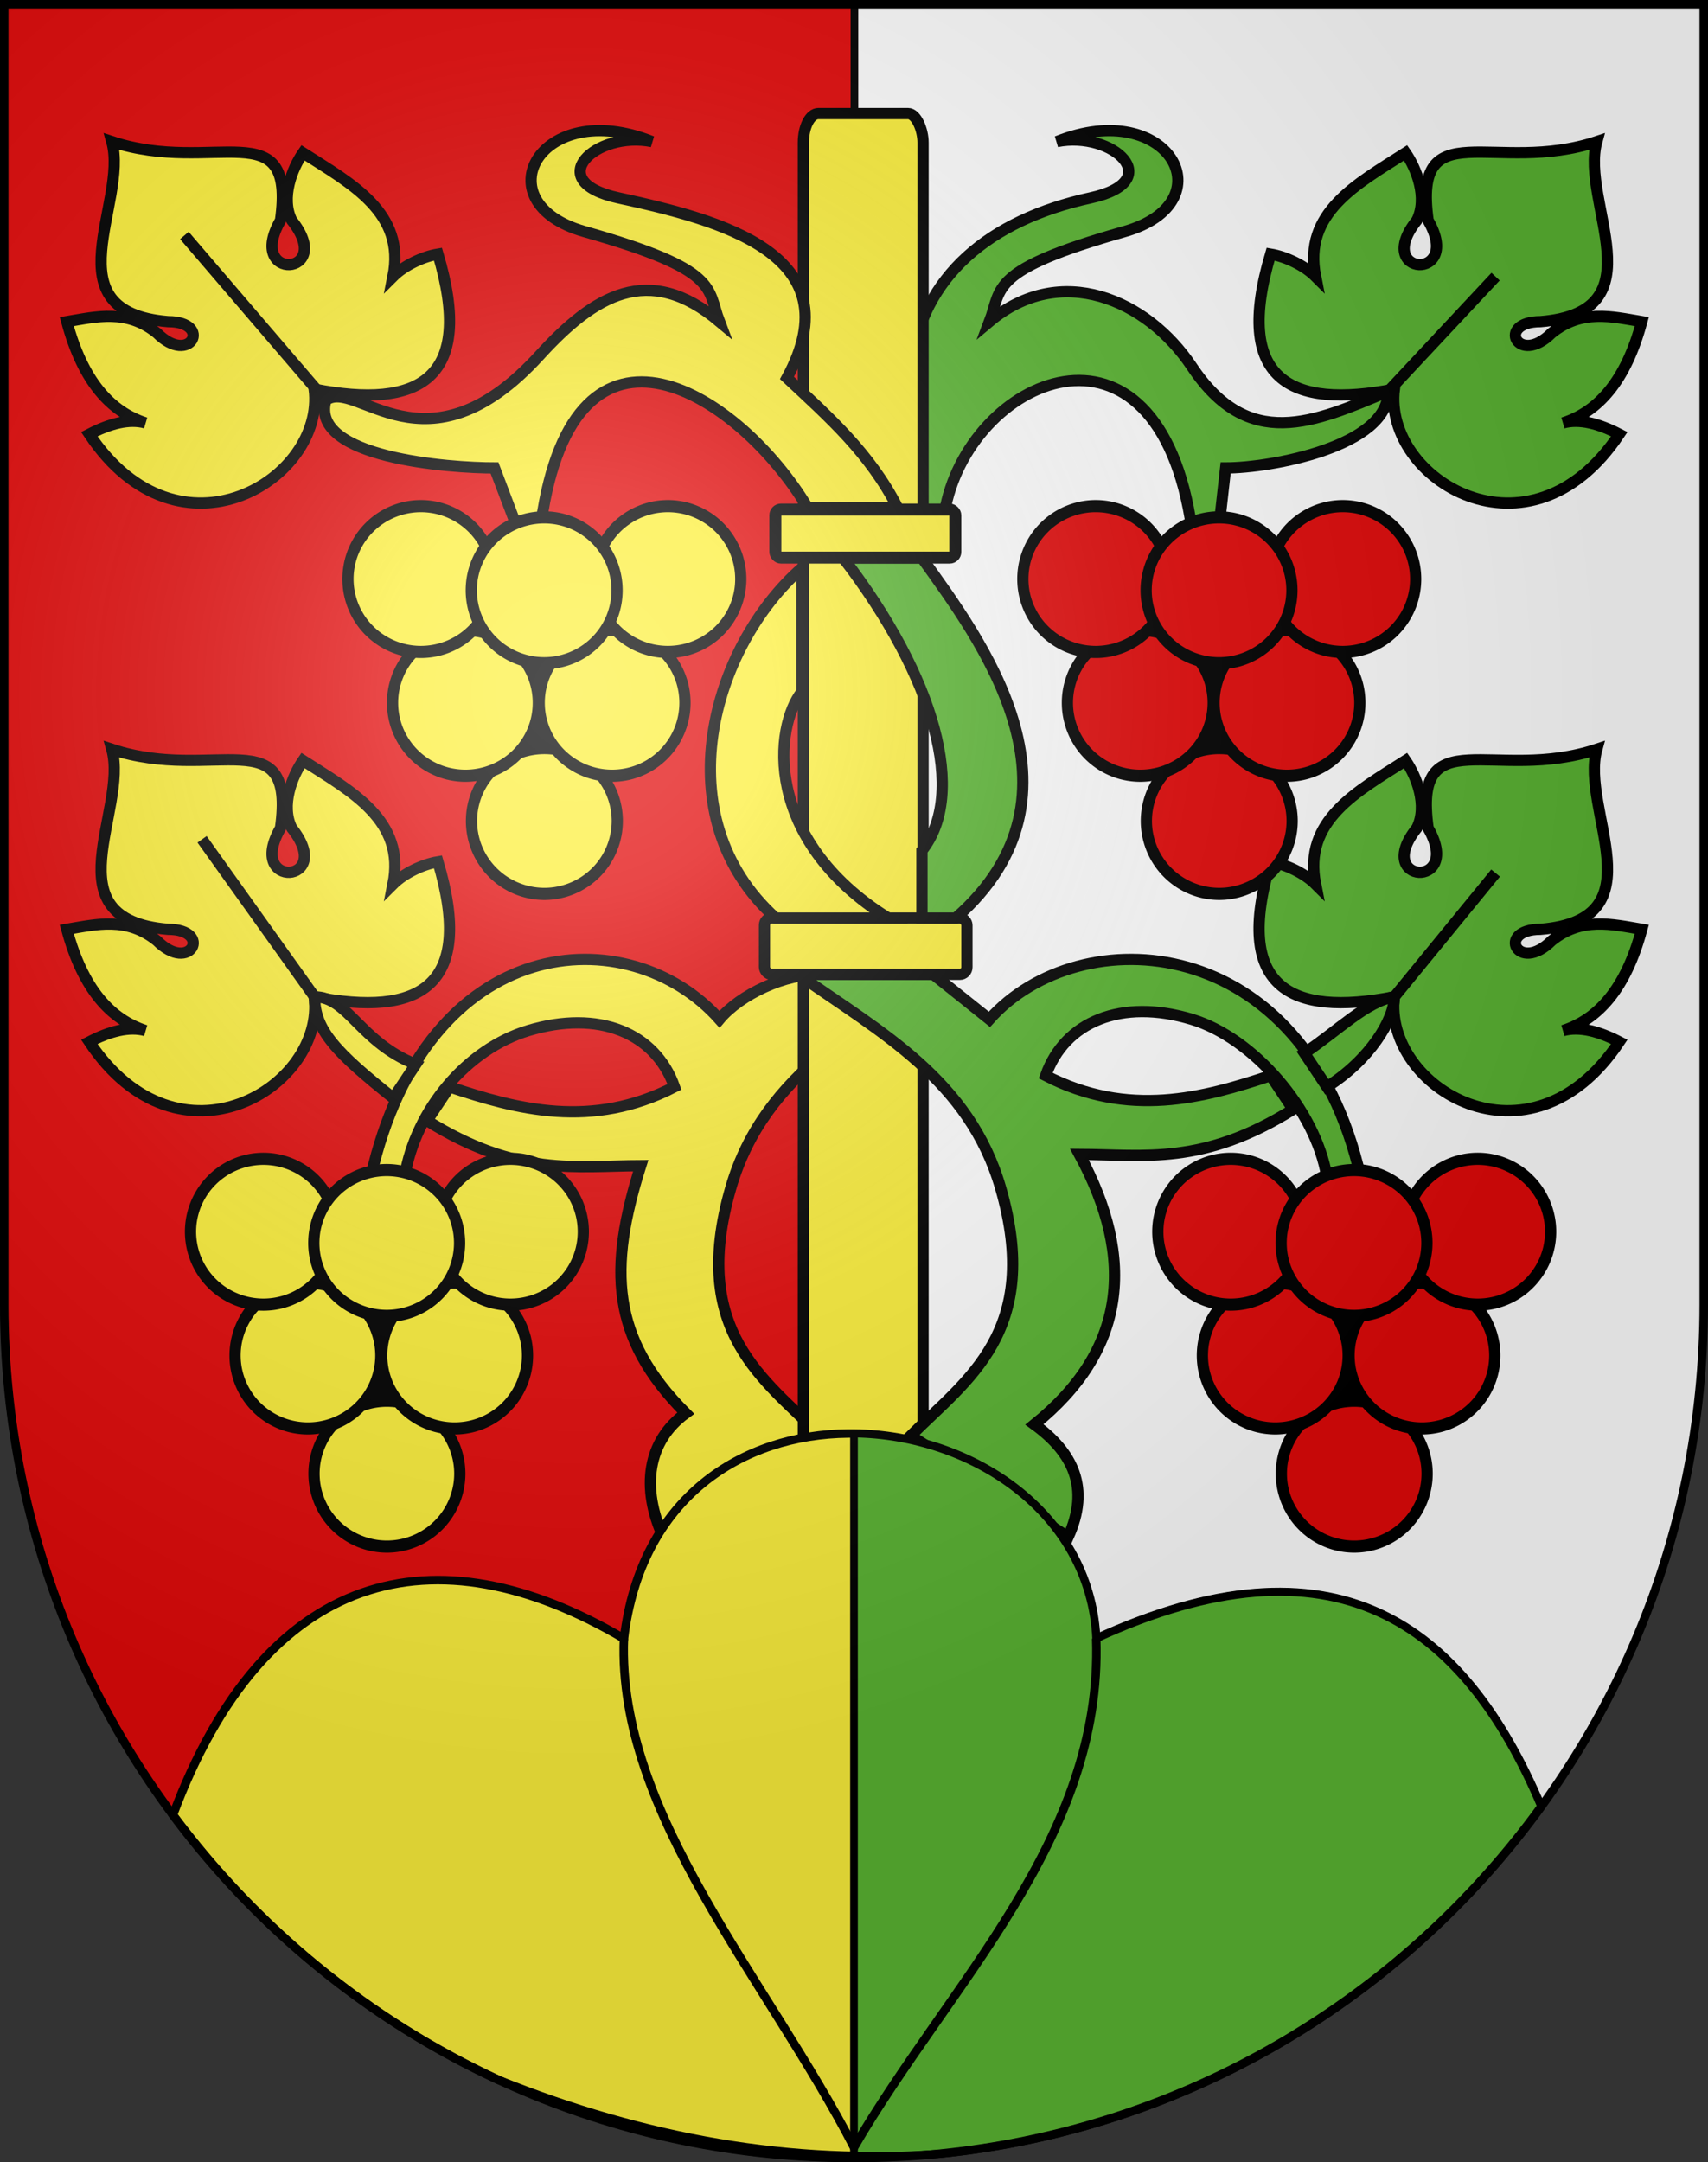
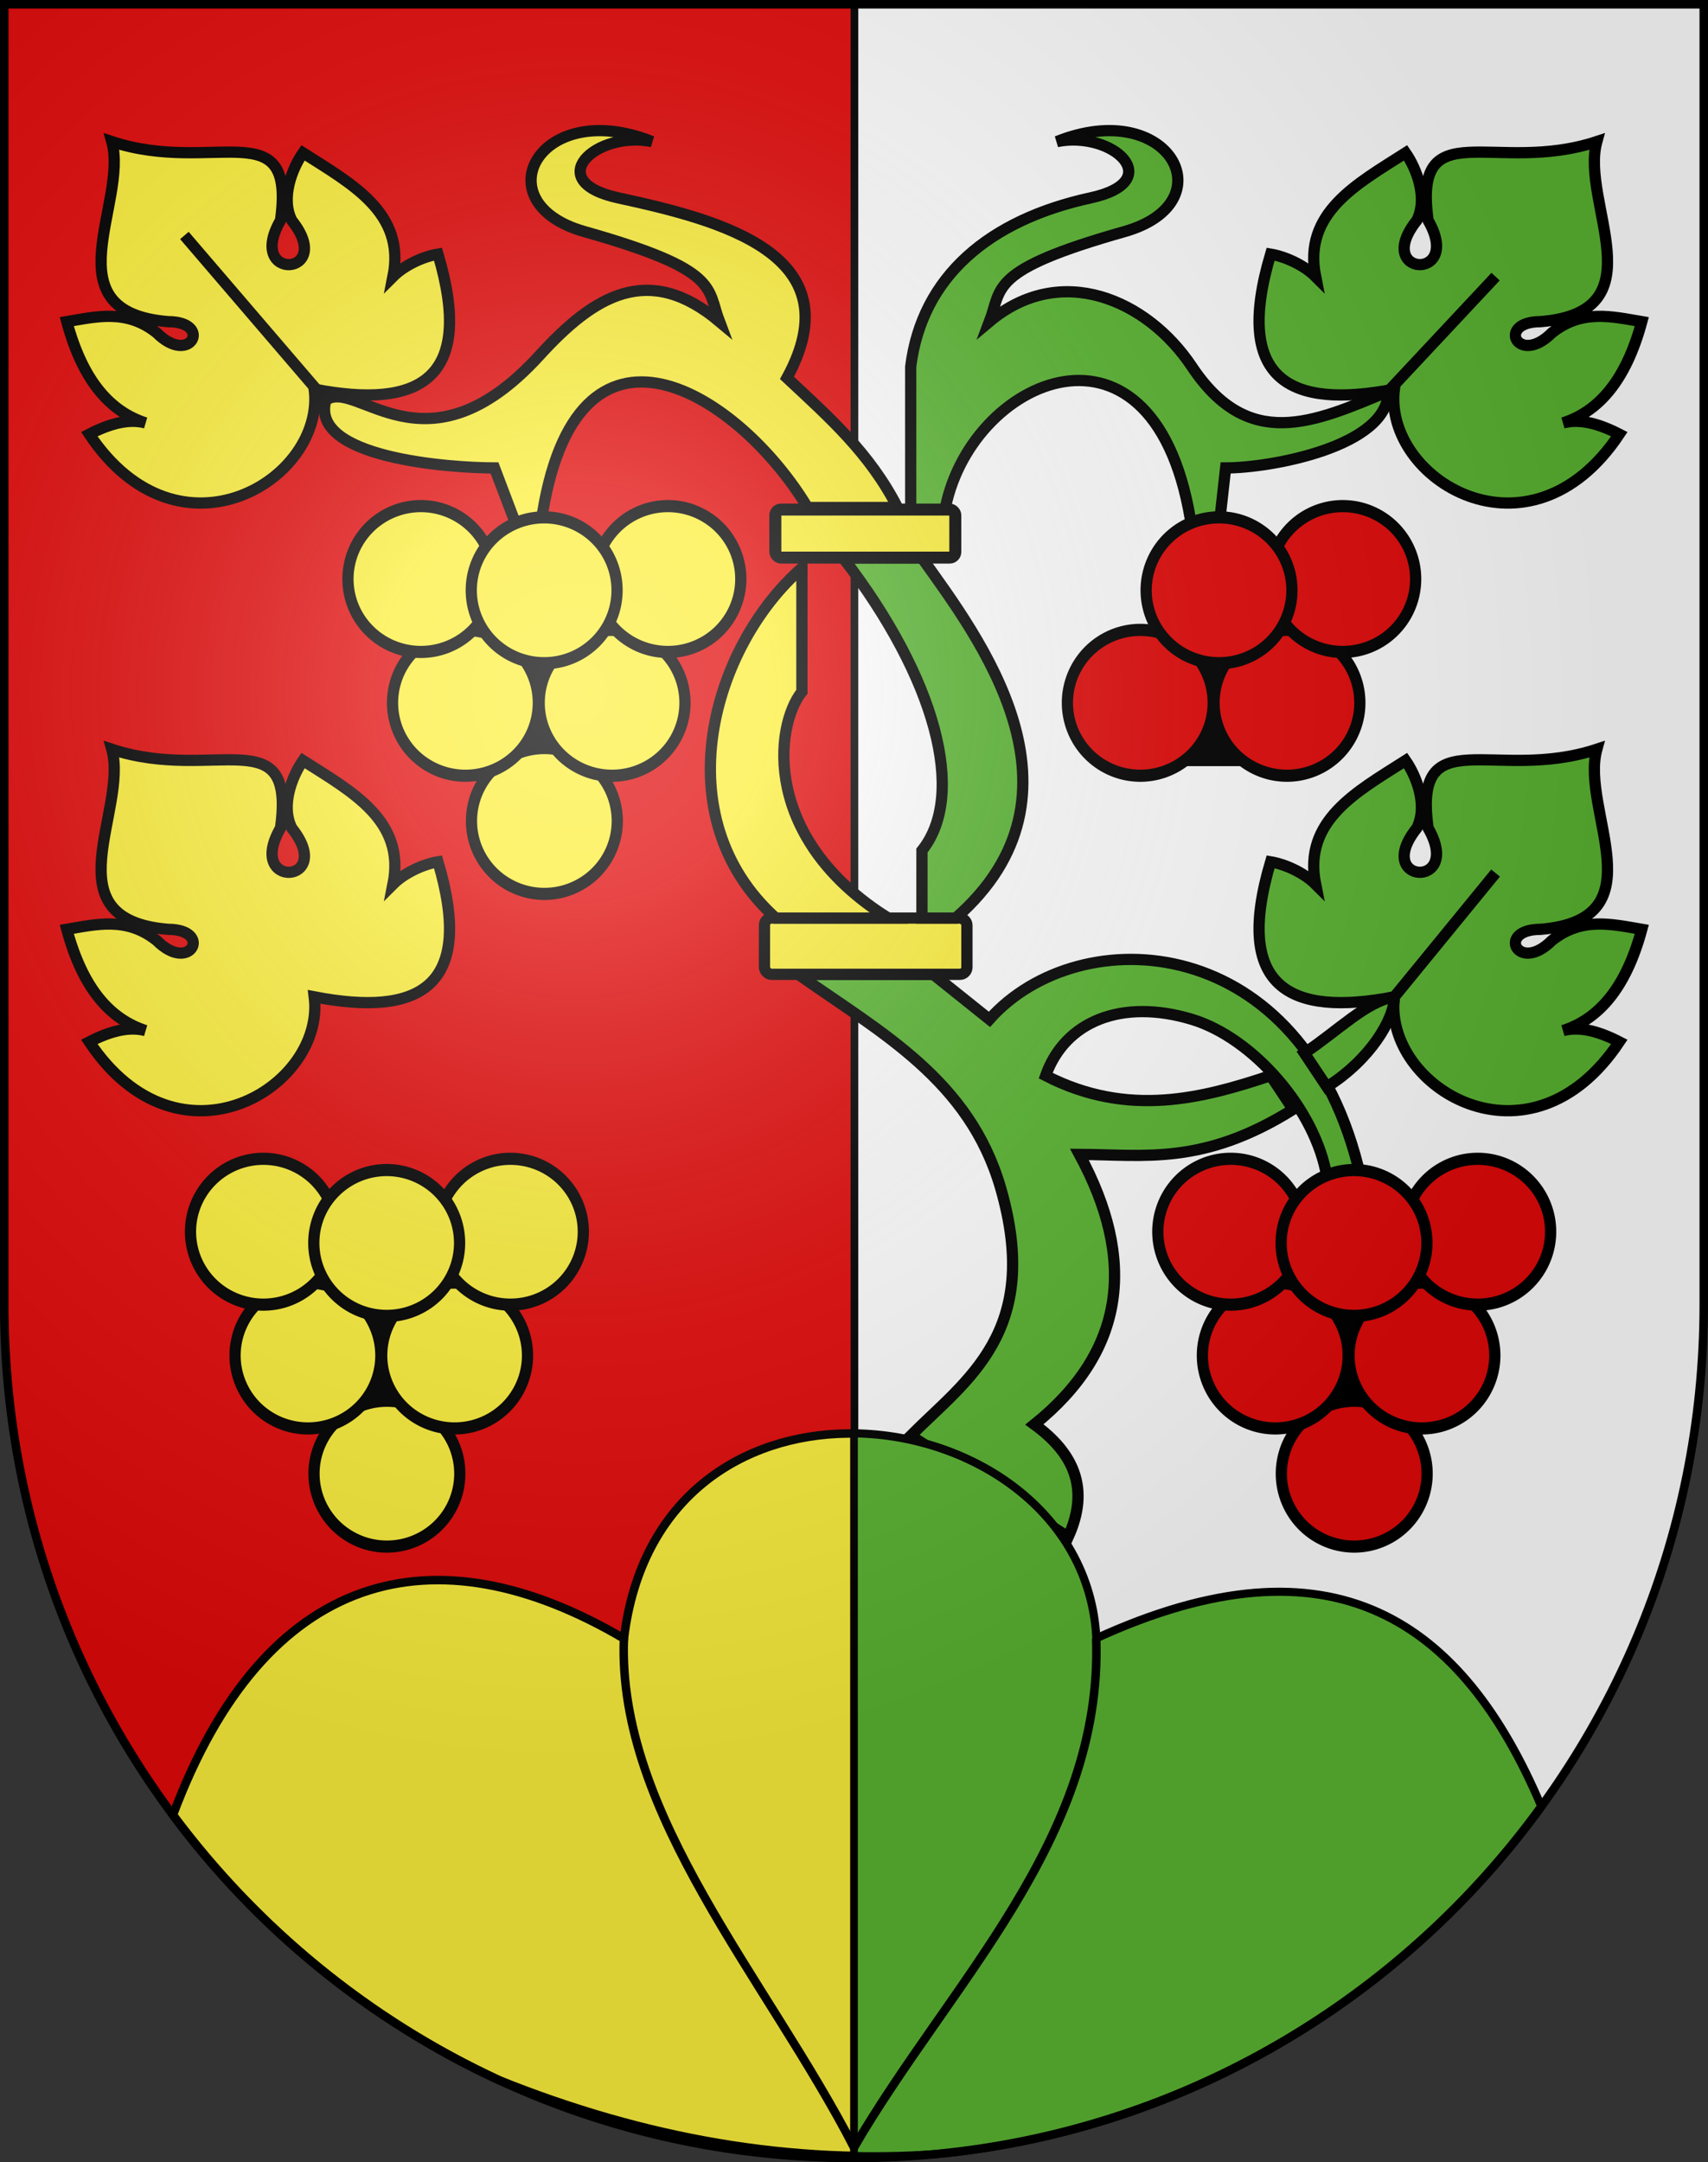
<svg xmlns="http://www.w3.org/2000/svg" xmlns:ns1="http://sodipodi.sourceforge.net/DTD/sodipodi-0.dtd" xmlns:ns2="http://www.inkscape.org/namespaces/inkscape" xmlns:xlink="http://www.w3.org/1999/xlink" height="763" width="603" version="1.0" id="svg20" ns1:version="0.32" ns2:version="0.46" ns1:docname="Hilterfingen-coat of arms.svg" ns1:docbase="C:\Users\Camilo\Documents\Escudos de Suiza" ns2:output_extension="org.inkscape.output.svg.inkscape">
  <rect width="100%" height="100%" fill="#333333" stroke="none" />
  <defs id="defs29">
    <ns2:perspective ns1:type="inkscape:persp3d" ns2:vp_x="0 : 381.5 : 1" ns2:vp_y="0 : 1000 : 0" ns2:vp_z="603 : 381.5 : 1" ns2:persp3d-origin="301.5 : 254.33333 : 1" id="perspective5149" />
    <linearGradient id="linearGradient2893">
      <stop style="stop-color:#ffffff;stop-opacity:0.314;" offset="0" id="stop2895" />
      <stop id="stop2897" offset="0.19" style="stop-color:#ffffff;stop-opacity:0.251;" />
      <stop style="stop-color:#6b6b6b;stop-opacity:0.125;" offset="0.6" id="stop2901" />
      <stop style="stop-color:#000000;stop-opacity:0.125;" offset="1" id="stop2899" />
    </linearGradient>
    <radialGradient ns2:collect="always" xlink:href="#linearGradient2893" id="radialGradient3236" gradientUnits="userSpaceOnUse" gradientTransform="matrix(1.215,1.531577e-24,1.464684e-23,1.267,-839.192,-490.489)" cx="858.042" cy="579.933" fx="858.042" fy="579.933" r="300" />
    <ns2:perspective id="perspective5197" ns2:persp3d-origin="372.04724 : 350.78739 : 1" ns2:vp_z="744.09448 : 526.18109 : 1" ns2:vp_y="0 : 1000 : 0" ns2:vp_x="0 : 526.18109 : 1" ns1:type="inkscape:persp3d" />
    <ns2:perspective id="perspective8046" ns2:persp3d-origin="372.04724 : 350.78739 : 1" ns2:vp_z="744.09448 : 526.18109 : 1" ns2:vp_y="0 : 1000 : 0" ns2:vp_x="0 : 526.18109 : 1" ns1:type="inkscape:persp3d" />
    <ns2:perspective id="perspective9383" ns2:persp3d-origin="372.04724 : 350.78739 : 1" ns2:vp_z="744.09448 : 526.18109 : 1" ns2:vp_y="0 : 1000 : 0" ns2:vp_x="0 : 526.18109 : 1" ns1:type="inkscape:persp3d" />
    <ns2:perspective id="perspective9513" ns2:persp3d-origin="372.04724 : 350.78739 : 1" ns2:vp_z="744.09448 : 526.18109 : 1" ns2:vp_y="0 : 1000 : 0" ns2:vp_x="0 : 526.18109 : 1" ns1:type="inkscape:persp3d" />
    <ns2:perspective id="perspective9597" ns2:persp3d-origin="372.04724 : 350.78739 : 1" ns2:vp_z="744.09448 : 526.18109 : 1" ns2:vp_y="0 : 1000 : 0" ns2:vp_x="0 : 526.18109 : 1" ns1:type="inkscape:persp3d" />
    <ns2:perspective id="perspective9760" ns2:persp3d-origin="372.04724 : 350.78739 : 1" ns2:vp_z="744.09448 : 526.18109 : 1" ns2:vp_y="0 : 1000 : 0" ns2:vp_x="0 : 526.18109 : 1" ns1:type="inkscape:persp3d" />
    <ns2:perspective id="perspective9857" ns2:persp3d-origin="372.04724 : 350.78739 : 1" ns2:vp_z="744.09448 : 526.18109 : 1" ns2:vp_y="0 : 1000 : 0" ns2:vp_x="0 : 526.18109 : 1" ns1:type="inkscape:persp3d" />
    <ns2:perspective id="perspective5219" ns2:persp3d-origin="372.04724 : 350.78739 : 1" ns2:vp_z="744.09448 : 526.18109 : 1" ns2:vp_y="0 : 1000 : 0" ns2:vp_x="0 : 526.18109 : 1" ns1:type="inkscape:persp3d" />
    <ns2:perspective id="perspective5188" ns2:persp3d-origin="372.04724 : 350.78739 : 1" ns2:vp_z="744.09448 : 526.18109 : 1" ns2:vp_y="0 : 1000 : 0" ns2:vp_x="0 : 526.18109 : 1" ns1:type="inkscape:persp3d" />
    <ns2:perspective id="perspective6860" ns2:persp3d-origin="372.04724 : 350.78739 : 1" ns2:vp_z="744.09448 : 526.18109 : 1" ns2:vp_y="0 : 1000 : 0" ns2:vp_x="0 : 526.18109 : 1" ns1:type="inkscape:persp3d" />
  </defs>
  <ns1:namedview ns2:window-height="750" ns2:window-width="1280" ns2:pageshadow="2" ns2:pageopacity="0.0" guidetolerance="10.0" gridtolerance="10.0" objecttolerance="10.0" borderopacity="1.0" bordercolor="#666666" pagecolor="#ffffff" id="base" ns2:zoom="0.62331004" ns2:cx="159.78433" ns2:cy="423.08546" ns2:window-x="-8" ns2:window-y="-8" ns2:current-layer="layer2" showgrid="true" showguides="true" ns2:guide-bbox="true">
    <ns2:grid type="xygrid" id="grid5151" />
  </ns1:namedview>
  <g ns2:groupmode="layer" id="layer1" ns2:label="Fond écu" style="display:inline" ns1:insensitive="true">
    <path id="path1899" d="M 1.5,1.5 L 1.5,460.368 C 1.5,626.678 135.815,761.5 301.5,761.5 C 467.185,761.5 601.5,626.678 601.5,460.368 L 601.5,1.5 L 1.5,1.5 z" style="fill:#ffffff;fill-opacity:1" />
    <path style="opacity:1;fill:#e20909;fill-opacity:1;fill-rule:evenodd;stroke:#000000;stroke-width:2.709;stroke-miterlimit:4;stroke-dasharray:none;stroke-opacity:1" d="M 1.5,1.5 L 1.5,460.375 C 1.5,626.686 135.815,761.5 301.5,761.5 C 301.552,761.5 301.604,761.5 301.656,761.5 L 301.656,1.5 L 1.5,1.5 z" id="rect6993" />
  </g>
  <g ns2:groupmode="layer" id="layer2" ns2:label="Meubles" style="display:inline" ns1:insensitive="true">
    <path d="" style="fill:none;fill-opacity:1;fill-rule:evenodd;stroke:#000000;stroke-width:4.275;stroke-miterlimit:4;stroke-dasharray:none;stroke-opacity:1" id="path5257" ns1:nodetypes="cc" />
    <g id="g8534" transform="matrix(3.971,0,0,3.971,-2458.184,-2257.186)">
-       <path style="opacity:1;fill:#fcef3c;fill-opacity:1;fill-rule:evenodd;stroke:#000000;stroke-width:1;stroke-miterlimit:4;stroke-dasharray:none;stroke-opacity:1" d="M 680,694 C 673.341,687.323 673.1,681.175 676,672 C 670.169,672.025 665,673 657,668 L 659,665 C 665,667 671.643,668.784 679,665 C 677.3,660.191 672.262,658.115 666,660 C 660.565,661.636 656,667 655,673 L 652,673 C 657,651 675,650 683,659 C 684.838,656.799 688.846,654.898 692,655 L 692.214,662.029 C 688.564,665.095 685.521,668.734 684,674 C 680.317,686.75 687,691 692,696 L 678,705 C 676.012,700.627 676.579,696.491 680,694 z" id="path6888" ns1:nodetypes="cccccscccccsccc" />
      <path style="opacity:1;fill:#5ab532;fill-opacity:1;fill-rule:evenodd;stroke:#000000;stroke-width:1;stroke-miterlimit:4;stroke-dasharray:none;stroke-opacity:1" d="M 763,607 C 761.183,606.065 759.484,605.604 758,606 C 761.101,604.996 763.563,602.331 765,597 C 762.333,596.549 759.667,595.872 757,598 C 754,601 752,597 756,597 C 766.591,596.129 759.501,586.417 761,581 C 751.93,583.997 744.644,578.23 746,588 C 749.171,593.487 741,593 745,588 C 746,586 744.957,583.377 744,582 C 739.652,584.776 734.864,587.32 736,593 C 735,592 733.333,591.22 732,591 C 728.679,602.171 733.684,604.798 743,603 C 742,611 755,619 763,607 z" id="path6906" ns1:nodetypes="ccccccccccccc" />
      <path ns1:nodetypes="cccccccscscsccc" id="path6898" d="M 703,614 C 705,602 722,594.418 725,615.418 L 727.425,615.134 L 728,610 C 732,610 742.468,608.105 742.457,603.193 L 752,593 L 742.457,603.193 C 735.783,605.997 730.032,608.547 725,601 C 721,595 713.308,591.705 707,597 C 708.14,594 706.891,592.422 719,589 C 728.122,586.422 723,577 713,581 C 718,580 722.841,584.513 716,586 C 706.96,587.965 701,593 700,601 L 700,614 L 703,614 z" style="opacity:1;fill:#5ab532;fill-opacity:1;fill-rule:evenodd;stroke:#000000;stroke-width:1;stroke-miterlimit:4;stroke-dasharray:none;stroke-opacity:1" />
-       <rect ry="2.581" rx="1.34" y="578.509" x="690.459" height="124.541" width="10.64" id="rect6902" style="opacity:1;fill:#fcef3c;fill-opacity:1;fill-rule:evenodd;stroke:#000000;stroke-width:1;stroke-miterlimit:4;stroke-dasharray:none;stroke-opacity:1" />
      <path ns1:nodetypes="cccccscccccsccc" id="path6886" d="M 711,695 C 719.129,688.456 720.068,680.372 715,671 C 720.831,671.025 726,672 734,667 L 732,664 C 726,666 719.357,667.784 712,664 C 713.7,659.191 718.738,657.115 725,659 C 730.435,660.636 736,667 737,673 L 740,673 C 735,651 715,650 707,659 L 702,655 L 690,655 C 697.368,660.193 705.221,664.38 708,674 C 711.683,686.75 705,691 700,696 L 714,705 C 715.988,700.627 714.421,697.491 711,695 z" style="opacity:1;fill:#5ab532;fill-opacity:1;fill-rule:evenodd;stroke:#000000;stroke-width:1;stroke-miterlimit:4;stroke-dasharray:none;stroke-opacity:1" />
      <rect ry="0.63" y="650" x="687" height="5" width="18" id="rect6890" style="opacity:1;fill:#fcef3c;fill-opacity:1;fill-rule:evenodd;stroke:#000000;stroke-width:1;stroke-miterlimit:4;stroke-dasharray:none;stroke-opacity:1" rx="0.63" />
      <path ns1:nodetypes="cccccc" id="path6892" d="M 694,618 L 701,618 C 706,625 716.669,638.915 704,650 L 701,650 L 701,644 C 705,639 702.214,628.663 694,618 z" style="opacity:1;fill:#5ab532;fill-opacity:1;fill-rule:evenodd;stroke:#000000;stroke-width:1;stroke-miterlimit:4;stroke-dasharray:none;stroke-opacity:1" />
      <path ns1:nodetypes="ccccc" id="path6894" d="M 698,650 C 686.804,643.009 687.871,632.969 690.327,629.887 L 690.327,618.887 C 682.327,625.887 678,641 688,650 L 698,650 z" style="opacity:1;fill:#fcef3c;fill-opacity:1;fill-rule:evenodd;stroke:#000000;stroke-width:1;stroke-miterlimit:4;stroke-dasharray:none;stroke-opacity:1" />
      <rect rx="0.504" ry="0.504" y="613.7" x="687.967" height="4.267" width="16" id="rect6896" style="opacity:1;fill:#fcef3c;fill-opacity:1;fill-rule:evenodd;stroke:#000000;stroke-width:1.067;stroke-miterlimit:4;stroke-dasharray:none;stroke-opacity:1" />
      <path ns1:nodetypes="ccccccccccccc" id="path6908" d="M 626.972,607 C 628.789,606.065 630.488,605.604 631.972,606 C 628.871,604.996 626.409,602.331 624.972,597 C 627.639,596.549 630.306,595.872 632.972,598 C 635.972,601 637.972,597 633.972,597 C 623.381,596.129 630.472,586.417 628.972,581 C 638.042,583.997 645.329,578.23 643.972,588 C 640.801,593.487 648.972,593 644.972,588 C 643.972,586 645.016,583.377 645.972,582 C 650.321,584.776 655.109,587.32 653.972,593 C 654.972,592 656.639,591.22 657.972,591 C 661.293,602.171 656.288,604.798 646.972,603 C 647.972,611 634.972,619 626.972,607 z" style="opacity:1;fill:#fcef3c;fill-opacity:1;fill-rule:evenodd;stroke:#000000;stroke-width:1;stroke-miterlimit:4;stroke-dasharray:none;stroke-opacity:1" />
      <path style="opacity:1;fill:#fcef3c;fill-opacity:1;fill-rule:evenodd;stroke:#000000;stroke-width:1;stroke-miterlimit:4;stroke-dasharray:none;stroke-opacity:1" d="M 690.831,613.518 C 684.831,603.518 670.142,593.851 667.142,614.851 L 665,615.276 L 663,610 C 658.993,609.998 646.563,609.107 648,604 L 635.427,589.342 L 648,604 C 650.675,601.911 656.853,611.121 667,600 C 671.86,594.673 676.692,591.705 683,597 C 681.86,594 683.109,592.422 671,589 C 661.878,586.422 667,577 677,581 C 672,580 667.159,584.513 674,586 C 683.04,587.965 695,591 689,602 C 692.792,605.541 696.346,608.669 698.831,613.518 L 690.831,613.518 z" id="path6900" ns1:nodetypes="cccccccscscsccc" />
      <path ns1:nodetypes="ccccccccccccc" id="path6904" d="M 763,661 C 761.183,660.065 759.484,659.604 758,660 C 761.101,658.996 763.563,656.331 765,651 C 762.333,650.549 759.667,649.872 757,652 C 754,655 752,651 756,651 C 766.591,650.129 759.501,640.417 761,635 C 751.93,637.997 744.644,632.23 746,642 C 749.171,647.487 741,647 745,642 C 746,640 744.957,637.377 744,636 C 739.652,638.776 734.864,641.32 736,647 C 735,646 733.333,645.22 732,645 C 728.679,656.171 733.684,658.798 743,657 C 742,665 755,673 763,661 z" style="opacity:1;fill:#5ab532;fill-opacity:1;fill-rule:evenodd;stroke:#000000;stroke-width:1;stroke-miterlimit:4;stroke-dasharray:none;stroke-opacity:1" />
      <path style="opacity:1;fill:#fcef3c;fill-opacity:1;fill-rule:evenodd;stroke:#000000;stroke-width:1;stroke-miterlimit:4;stroke-dasharray:none;stroke-opacity:1" d="M 626.972,661 C 628.789,660.065 630.488,659.604 631.972,660 C 628.871,658.996 626.409,656.331 624.972,651 C 627.639,650.549 630.306,649.872 632.972,652 C 635.972,655 637.972,651 633.972,651 C 623.381,650.129 630.472,640.417 628.972,635 C 638.042,637.997 645.329,632.23 643.972,642 C 640.801,647.487 648.972,647 644.972,642 C 643.972,640 645.016,637.377 645.972,636 C 650.321,638.776 655.109,641.32 653.972,647 C 654.972,646 656.639,645.22 657.972,645 C 661.293,656.171 656.288,658.798 646.972,657 C 647.972,665 634.972,673 626.972,661 z" id="path6910" ns1:nodetypes="ccccccccccccc" />
      <path ns1:nodetypes="cccccc" id="path6912" d="M 737,665 C 740.831,662.595 743,659 743,657 L 752,646 L 743,657 C 740.515,657.393 738,660 735,662 L 737,665 z" style="opacity:1;fill:#5ab532;fill-opacity:1;fill-rule:evenodd;stroke:#000000;stroke-width:1;stroke-miterlimit:4;stroke-dasharray:none;stroke-opacity:1" />
-       <path style="opacity:1;fill:#fcef3c;fill-opacity:1;fill-rule:evenodd;stroke:#000000;stroke-width:1;stroke-miterlimit:4;stroke-dasharray:none;stroke-opacity:1" d="M 654,666 C 649,662 647,660 647,657 L 637,643 L 647,657 C 650,657 651,661 656,663 L 654,666 z" id="path6914" ns1:nodetypes="cccccc" />
      <g id="g8493">
        <rect style="fill:#000000;fill-opacity:1;fill-rule:evenodd;stroke:#000000;stroke-width:1;stroke-miterlimit:4;stroke-dasharray:none;stroke-opacity:1" id="rect6928" width="7" height="10" x="736" y="684" rx="0" ry="2.518" />
        <path ns1:type="arc" style="fill:#e20909;fill-opacity:1;fill-rule:evenodd;stroke:#000000;stroke-width:1;stroke-miterlimit:4;stroke-dasharray:none;stroke-opacity:1" id="path6916" ns1:cx="739.5" ns1:cy="700" ns1:rx="6.5" ns1:ry="6" d="M 746,700 A 6.5,6 0 1 1 733,700 A 6.5,6 0 1 1 746,700 z" transform="matrix(0.997,0,0,1.08,2.151,-56.628)" />
        <path transform="matrix(0.997,0,0,1.08,-4.868,-67.128)" d="M 746,700 A 6.5,6 0 1 1 733,700 A 6.5,6 0 1 1 746,700 z" ns1:ry="6" ns1:rx="6.5" ns1:cy="700" ns1:cx="739.5" id="path6918" style="fill:#e20909;fill-opacity:1;fill-rule:evenodd;stroke:#000000;stroke-width:1;stroke-miterlimit:4;stroke-dasharray:none;stroke-opacity:1" ns1:type="arc" />
        <path ns1:type="arc" style="fill:#e20909;fill-opacity:1;fill-rule:evenodd;stroke:#000000;stroke-width:1;stroke-miterlimit:4;stroke-dasharray:none;stroke-opacity:1" id="path6920" ns1:cx="739.5" ns1:cy="700" ns1:rx="6.5" ns1:ry="6" d="M 746,700 A 6.5,6 0 1 1 733,700 A 6.5,6 0 1 1 746,700 z" transform="matrix(0.997,0,0,1.08,8.17,-67.128)" />
        <path transform="matrix(0.997,0,0,1.08,13.132,-78.128)" d="M 746,700 A 6.5,6 0 1 1 733,700 A 6.5,6 0 1 1 746,700 z" ns1:ry="6" ns1:rx="6.5" ns1:cy="700" ns1:cx="739.5" id="path6922" style="fill:#e20909;fill-opacity:1;fill-rule:evenodd;stroke:#000000;stroke-width:1;stroke-miterlimit:4;stroke-dasharray:none;stroke-opacity:1" ns1:type="arc" />
        <path ns1:type="arc" style="fill:#e20909;fill-opacity:1;fill-rule:evenodd;stroke:#000000;stroke-width:1;stroke-miterlimit:4;stroke-dasharray:none;stroke-opacity:1" id="path6924" ns1:cx="739.5" ns1:cy="700" ns1:rx="6.5" ns1:ry="6" d="M 746,700 A 6.5,6 0 1 1 733,700 A 6.5,6 0 1 1 746,700 z" transform="matrix(0.997,0,0,1.08,-8.83,-78.128)" />
        <path transform="matrix(0.997,0,0,1.08,2.132,-77.128)" d="M 746,700 A 6.5,6 0 1 1 733,700 A 6.5,6 0 1 1 746,700 z" ns1:ry="6" ns1:rx="6.5" ns1:cy="700" ns1:cx="739.5" id="path6926" style="fill:#e20909;fill-opacity:1;fill-rule:evenodd;stroke:#000000;stroke-width:1;stroke-miterlimit:4;stroke-dasharray:none;stroke-opacity:1" ns1:type="arc" />
      </g>
      <g id="g8509">
        <rect ry="2.518" rx="0" y="684" x="650" height="10" width="7" id="rect6953" style="fill:#000000;fill-opacity:1;fill-rule:evenodd;stroke:#000000;stroke-width:1;stroke-miterlimit:4;stroke-dasharray:none;stroke-opacity:1" />
        <path transform="matrix(0.997,0,0,1.08,-83.849,-56.628)" d="M 746,700 A 6.5,6 0 1 1 733,700 A 6.5,6 0 1 1 746,700 z" ns1:ry="6" ns1:rx="6.5" ns1:cy="700" ns1:cx="739.5" id="path6941" style="fill:#fcef3c;fill-opacity:1;fill-rule:evenodd;stroke:#000000;stroke-width:1;stroke-miterlimit:4;stroke-dasharray:none;stroke-opacity:1" ns1:type="arc" />
        <path ns1:type="arc" style="fill:#fcef3c;fill-opacity:1;fill-rule:evenodd;stroke:#000000;stroke-width:1;stroke-miterlimit:4;stroke-dasharray:none;stroke-opacity:1" id="path6943" ns1:cx="739.5" ns1:cy="700" ns1:rx="6.5" ns1:ry="6" d="M 746,700 A 6.5,6 0 1 1 733,700 A 6.5,6 0 1 1 746,700 z" transform="matrix(0.997,0,0,1.08,-90.868,-67.128)" />
        <path transform="matrix(0.997,0,0,1.08,-77.83,-67.128)" d="M 746,700 A 6.5,6 0 1 1 733,700 A 6.5,6 0 1 1 746,700 z" ns1:ry="6" ns1:rx="6.5" ns1:cy="700" ns1:cx="739.5" id="path6945" style="fill:#fcef3c;fill-opacity:1;fill-rule:evenodd;stroke:#000000;stroke-width:1;stroke-miterlimit:4;stroke-dasharray:none;stroke-opacity:1" ns1:type="arc" />
        <path ns1:type="arc" style="fill:#fcef3c;fill-opacity:1;fill-rule:evenodd;stroke:#000000;stroke-width:1;stroke-miterlimit:4;stroke-dasharray:none;stroke-opacity:1" id="path6947" ns1:cx="739.5" ns1:cy="700" ns1:rx="6.5" ns1:ry="6" d="M 746,700 A 6.5,6 0 1 1 733,700 A 6.5,6 0 1 1 746,700 z" transform="matrix(0.997,0,0,1.08,-72.868,-78.128)" />
        <path transform="matrix(0.997,0,0,1.08,-94.83,-78.128)" d="M 746,700 A 6.5,6 0 1 1 733,700 A 6.5,6 0 1 1 746,700 z" ns1:ry="6" ns1:rx="6.5" ns1:cy="700" ns1:cx="739.5" id="path6949" style="fill:#fcef3c;fill-opacity:1;fill-rule:evenodd;stroke:#000000;stroke-width:1;stroke-miterlimit:4;stroke-dasharray:none;stroke-opacity:1" ns1:type="arc" />
        <path ns1:type="arc" style="fill:#fcef3c;fill-opacity:1;fill-rule:evenodd;stroke:#000000;stroke-width:1;stroke-miterlimit:4;stroke-dasharray:none;stroke-opacity:1" id="path6951" ns1:cx="739.5" ns1:cy="700" ns1:rx="6.5" ns1:ry="6" d="M 746,700 A 6.5,6 0 1 1 733,700 A 6.5,6 0 1 1 746,700 z" transform="matrix(0.997,0,0,1.08,-83.868,-77.128)" />
      </g>
      <g id="g8525">
        <rect style="fill:#000000;fill-opacity:1;fill-rule:evenodd;stroke:#000000;stroke-width:1;stroke-miterlimit:4;stroke-dasharray:none;stroke-opacity:1" id="rect6969" width="7" height="10" x="664" y="626" rx="0" ry="2.518" />
        <path ns1:type="arc" style="fill:#fcef3c;fill-opacity:1;fill-rule:evenodd;stroke:#000000;stroke-width:1;stroke-miterlimit:4;stroke-dasharray:none;stroke-opacity:1" id="path6957" ns1:cx="739.5" ns1:cy="700" ns1:rx="6.5" ns1:ry="6" d="M 746,700 A 6.5,6 0 1 1 733,700 A 6.5,6 0 1 1 746,700 z" transform="matrix(0.997,0,0,1.08,-69.849,-114.628)" />
        <path transform="matrix(0.997,0,0,1.08,-76.868,-125.128)" d="M 746,700 A 6.5,6 0 1 1 733,700 A 6.5,6 0 1 1 746,700 z" ns1:ry="6" ns1:rx="6.5" ns1:cy="700" ns1:cx="739.5" id="path6959" style="fill:#fcef3c;fill-opacity:1;fill-rule:evenodd;stroke:#000000;stroke-width:1;stroke-miterlimit:4;stroke-dasharray:none;stroke-opacity:1" ns1:type="arc" />
        <path ns1:type="arc" style="fill:#fcef3c;fill-opacity:1;fill-rule:evenodd;stroke:#000000;stroke-width:1;stroke-miterlimit:4;stroke-dasharray:none;stroke-opacity:1" id="path6961" ns1:cx="739.5" ns1:cy="700" ns1:rx="6.5" ns1:ry="6" d="M 746,700 A 6.5,6 0 1 1 733,700 A 6.5,6 0 1 1 746,700 z" transform="matrix(0.997,0,0,1.08,-63.83,-125.128)" />
        <path transform="matrix(0.997,0,0,1.08,-58.868,-136.128)" d="M 746,700 A 6.5,6 0 1 1 733,700 A 6.5,6 0 1 1 746,700 z" ns1:ry="6" ns1:rx="6.5" ns1:cy="700" ns1:cx="739.5" id="path6963" style="fill:#fcef3c;fill-opacity:1;fill-rule:evenodd;stroke:#000000;stroke-width:1;stroke-miterlimit:4;stroke-dasharray:none;stroke-opacity:1" ns1:type="arc" />
        <path ns1:type="arc" style="fill:#fcef3c;fill-opacity:1;fill-rule:evenodd;stroke:#000000;stroke-width:1;stroke-miterlimit:4;stroke-dasharray:none;stroke-opacity:1" id="path6965" ns1:cx="739.5" ns1:cy="700" ns1:rx="6.5" ns1:ry="6" d="M 746,700 A 6.5,6 0 1 1 733,700 A 6.5,6 0 1 1 746,700 z" transform="matrix(0.997,0,0,1.08,-80.83,-136.128)" />
        <path transform="matrix(0.997,0,0,1.08,-69.868,-135.128)" d="M 746,700 A 6.5,6 0 1 1 733,700 A 6.5,6 0 1 1 746,700 z" ns1:ry="6" ns1:rx="6.5" ns1:cy="700" ns1:cx="739.5" id="path6967" style="fill:#fcef3c;fill-opacity:1;fill-rule:evenodd;stroke:#000000;stroke-width:1;stroke-miterlimit:4;stroke-dasharray:none;stroke-opacity:1" ns1:type="arc" />
      </g>
      <g id="g8459">
        <rect ry="2.518" rx="0" y="626" x="724" height="10" width="7" id="rect6985" style="fill:#000000;fill-opacity:1;fill-rule:evenodd;stroke:#000000;stroke-width:1;stroke-miterlimit:4;stroke-dasharray:none;stroke-opacity:1" />
-         <path transform="matrix(0.997,0,0,1.08,-9.849,-114.628)" d="M 746,700 A 6.5,6 0 1 1 733,700 A 6.5,6 0 1 1 746,700 z" ns1:ry="6" ns1:rx="6.5" ns1:cy="700" ns1:cx="739.5" id="path6973" style="fill:#e20909;fill-opacity:1;fill-rule:evenodd;stroke:#000000;stroke-width:1;stroke-miterlimit:4;stroke-dasharray:none;stroke-opacity:1" ns1:type="arc" />
        <path ns1:type="arc" style="fill:#e20909;fill-opacity:1;fill-rule:evenodd;stroke:#000000;stroke-width:1;stroke-miterlimit:4;stroke-dasharray:none;stroke-opacity:1" id="path6975" ns1:cx="739.5" ns1:cy="700" ns1:rx="6.5" ns1:ry="6" d="M 746,700 A 6.5,6 0 1 1 733,700 A 6.5,6 0 1 1 746,700 z" transform="matrix(0.997,0,0,1.08,-16.868,-125.128)" />
        <path transform="matrix(0.997,0,0,1.08,-3.83,-125.128)" d="M 746,700 A 6.5,6 0 1 1 733,700 A 6.5,6 0 1 1 746,700 z" ns1:ry="6" ns1:rx="6.5" ns1:cy="700" ns1:cx="739.5" id="path6977" style="fill:#e20909;fill-opacity:1;fill-rule:evenodd;stroke:#000000;stroke-width:1;stroke-miterlimit:4;stroke-dasharray:none;stroke-opacity:1" ns1:type="arc" />
        <path ns1:type="arc" style="fill:#e20909;fill-opacity:1;fill-rule:evenodd;stroke:#000000;stroke-width:1;stroke-miterlimit:4;stroke-dasharray:none;stroke-opacity:1" id="path6979" ns1:cx="739.5" ns1:cy="700" ns1:rx="6.5" ns1:ry="6" d="M 746,700 A 6.5,6 0 1 1 733,700 A 6.5,6 0 1 1 746,700 z" transform="matrix(0.997,0,0,1.08,1.132,-136.128)" />
-         <path transform="matrix(0.997,0,0,1.08,-20.83,-136.128)" d="M 746,700 A 6.5,6 0 1 1 733,700 A 6.5,6 0 1 1 746,700 z" ns1:ry="6" ns1:rx="6.5" ns1:cy="700" ns1:cx="739.5" id="path6981" style="fill:#e20909;fill-opacity:1;fill-rule:evenodd;stroke:#000000;stroke-width:1;stroke-miterlimit:4;stroke-dasharray:none;stroke-opacity:1" ns1:type="arc" />
+         <path transform="matrix(0.997,0,0,1.08,-20.83,-136.128)" d="M 746,700 A 6.5,6 0 1 1 746,700 z" ns1:ry="6" ns1:rx="6.5" ns1:cy="700" ns1:cx="739.5" id="path6981" style="fill:#e20909;fill-opacity:1;fill-rule:evenodd;stroke:#000000;stroke-width:1;stroke-miterlimit:4;stroke-dasharray:none;stroke-opacity:1" ns1:type="arc" />
        <path ns1:type="arc" style="fill:#e20909;fill-opacity:1;fill-rule:evenodd;stroke:#000000;stroke-width:1;stroke-miterlimit:4;stroke-dasharray:none;stroke-opacity:1" id="path6983" ns1:cx="739.5" ns1:cy="700" ns1:rx="6.5" ns1:ry="6" d="M 746,700 A 6.5,6 0 1 1 733,700 A 6.5,6 0 1 1 746,700 z" transform="matrix(0.997,0,0,1.08,-9.868,-135.128)" />
      </g>
    </g>
    <path id="path5343" d="M 299.438,505.844 C 262.366,506.186 226.293,528.117 220.281,578.219 C 153.214,538.768 93.413,553.912 61.063,640.469 C 90.873,680.499 130.364,712.858 176.062,734 C 227.381,754.615 279.503,764.022 332.688,759.875 C 419.505,750.877 495.303,704.708 544.094,637.5 C 516.369,571.975 470.605,539.966 387,578.219 C 384.729,532.793 341.452,505.456 299.438,505.844 z" style="fill:#fcef3c;fill-opacity:1;fill-rule:evenodd;stroke:#000000;stroke-width:3;stroke-miterlimit:4;stroke-dasharray:none;stroke-opacity:1" />
    <path style="opacity:1;fill:#5ab532;fill-opacity:1;fill-rule:evenodd;stroke:#000000;stroke-width:2.709;stroke-miterlimit:4;stroke-dasharray:none;stroke-opacity:1;display:inline" d="M 301.5,505.875 L 301.5,760.75 C 311.855,760.962 322.253,760.689 332.688,759.875 C 334.044,759.734 335.399,759.596 336.75,759.438 C 339.452,759.12 342.133,758.764 344.812,758.375 C 350.172,757.597 355.486,756.684 360.75,755.625 C 435.755,740.541 500.64,697.357 544.094,637.5 C 516.369,571.975 470.605,539.966 387,578.219 C 384.766,533.537 342.856,506.384 301.5,505.875 z" id="path7577" />
    <path style="fill:none;fill-opacity:1;fill-rule:evenodd;stroke:#000000;stroke-width:3;stroke-miterlimit:4;stroke-dasharray:none;stroke-opacity:1" d="M 220.268,578.205 C 217.884,640.327 270.74,698.199 301.5,757.771 C 335.268,699.796 389.396,649.093 387.007,578.205" id="path5345" ns1:nodetypes="ccc" />
  </g>
  <g ns2:groupmode="layer" id="layer3" ns2:label="Reflet final" style="display:inline" ns1:insensitive="true">
    <path style="fill:url(#radialGradient3236);fill-opacity:1" d="M 1.5,1.5 L 1.5,460.368 C 1.5,626.679 135.815,761.5 301.5,761.5 C 467.185,761.5 601.5,626.679 601.5,460.368 L 601.5,1.5 L 1.5,1.5 z " id="path2346" />
  </g>
  <g ns2:groupmode="layer" id="layer4" ns2:label="Contour final" style="display:inline" ns1:insensitive="true">
    <path style="fill:none;fill-opacity:1;stroke:#000000;stroke-width:3;stroke-miterlimit:4;stroke-dasharray:none;stroke-opacity:1" d="M 1.5,1.5 L 1.5,460.368 C 1.5,626.679 135.815,761.5 301.5,761.5 C 467.185,761.5 601.5,626.679 601.5,460.368 L 601.5,1.5 L 1.5,1.5 z" id="path3239" />
  </g>
</svg>